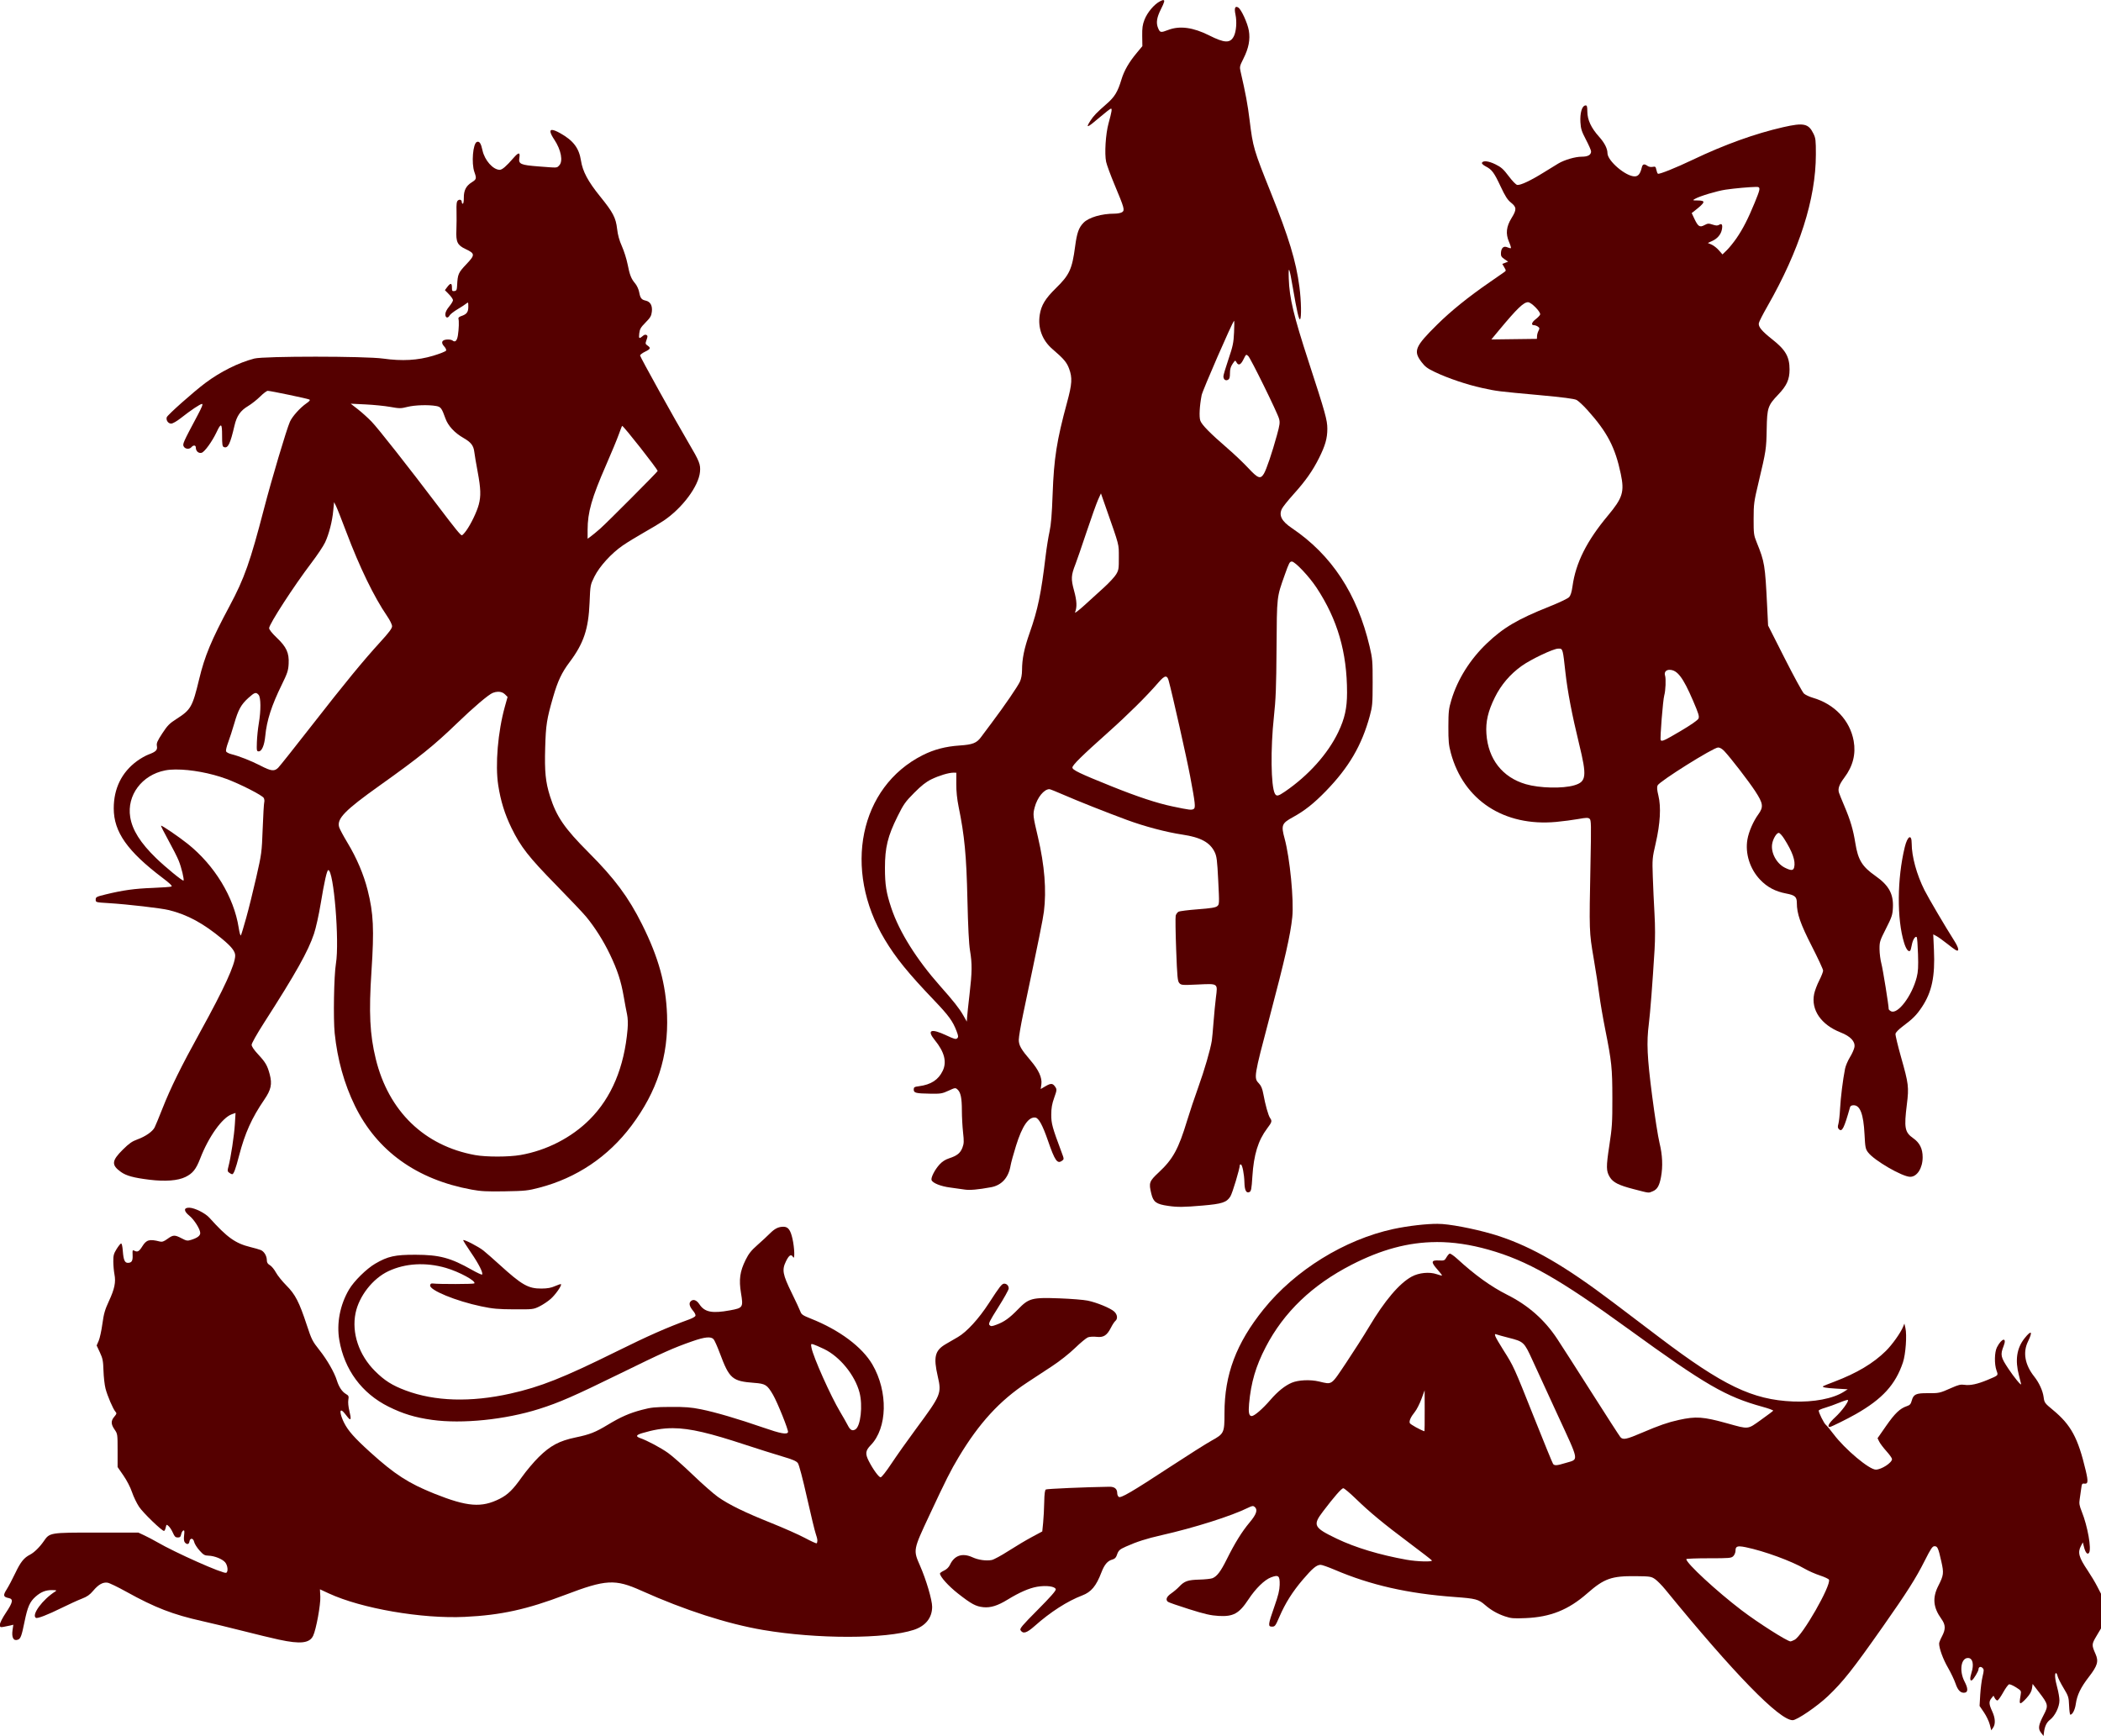
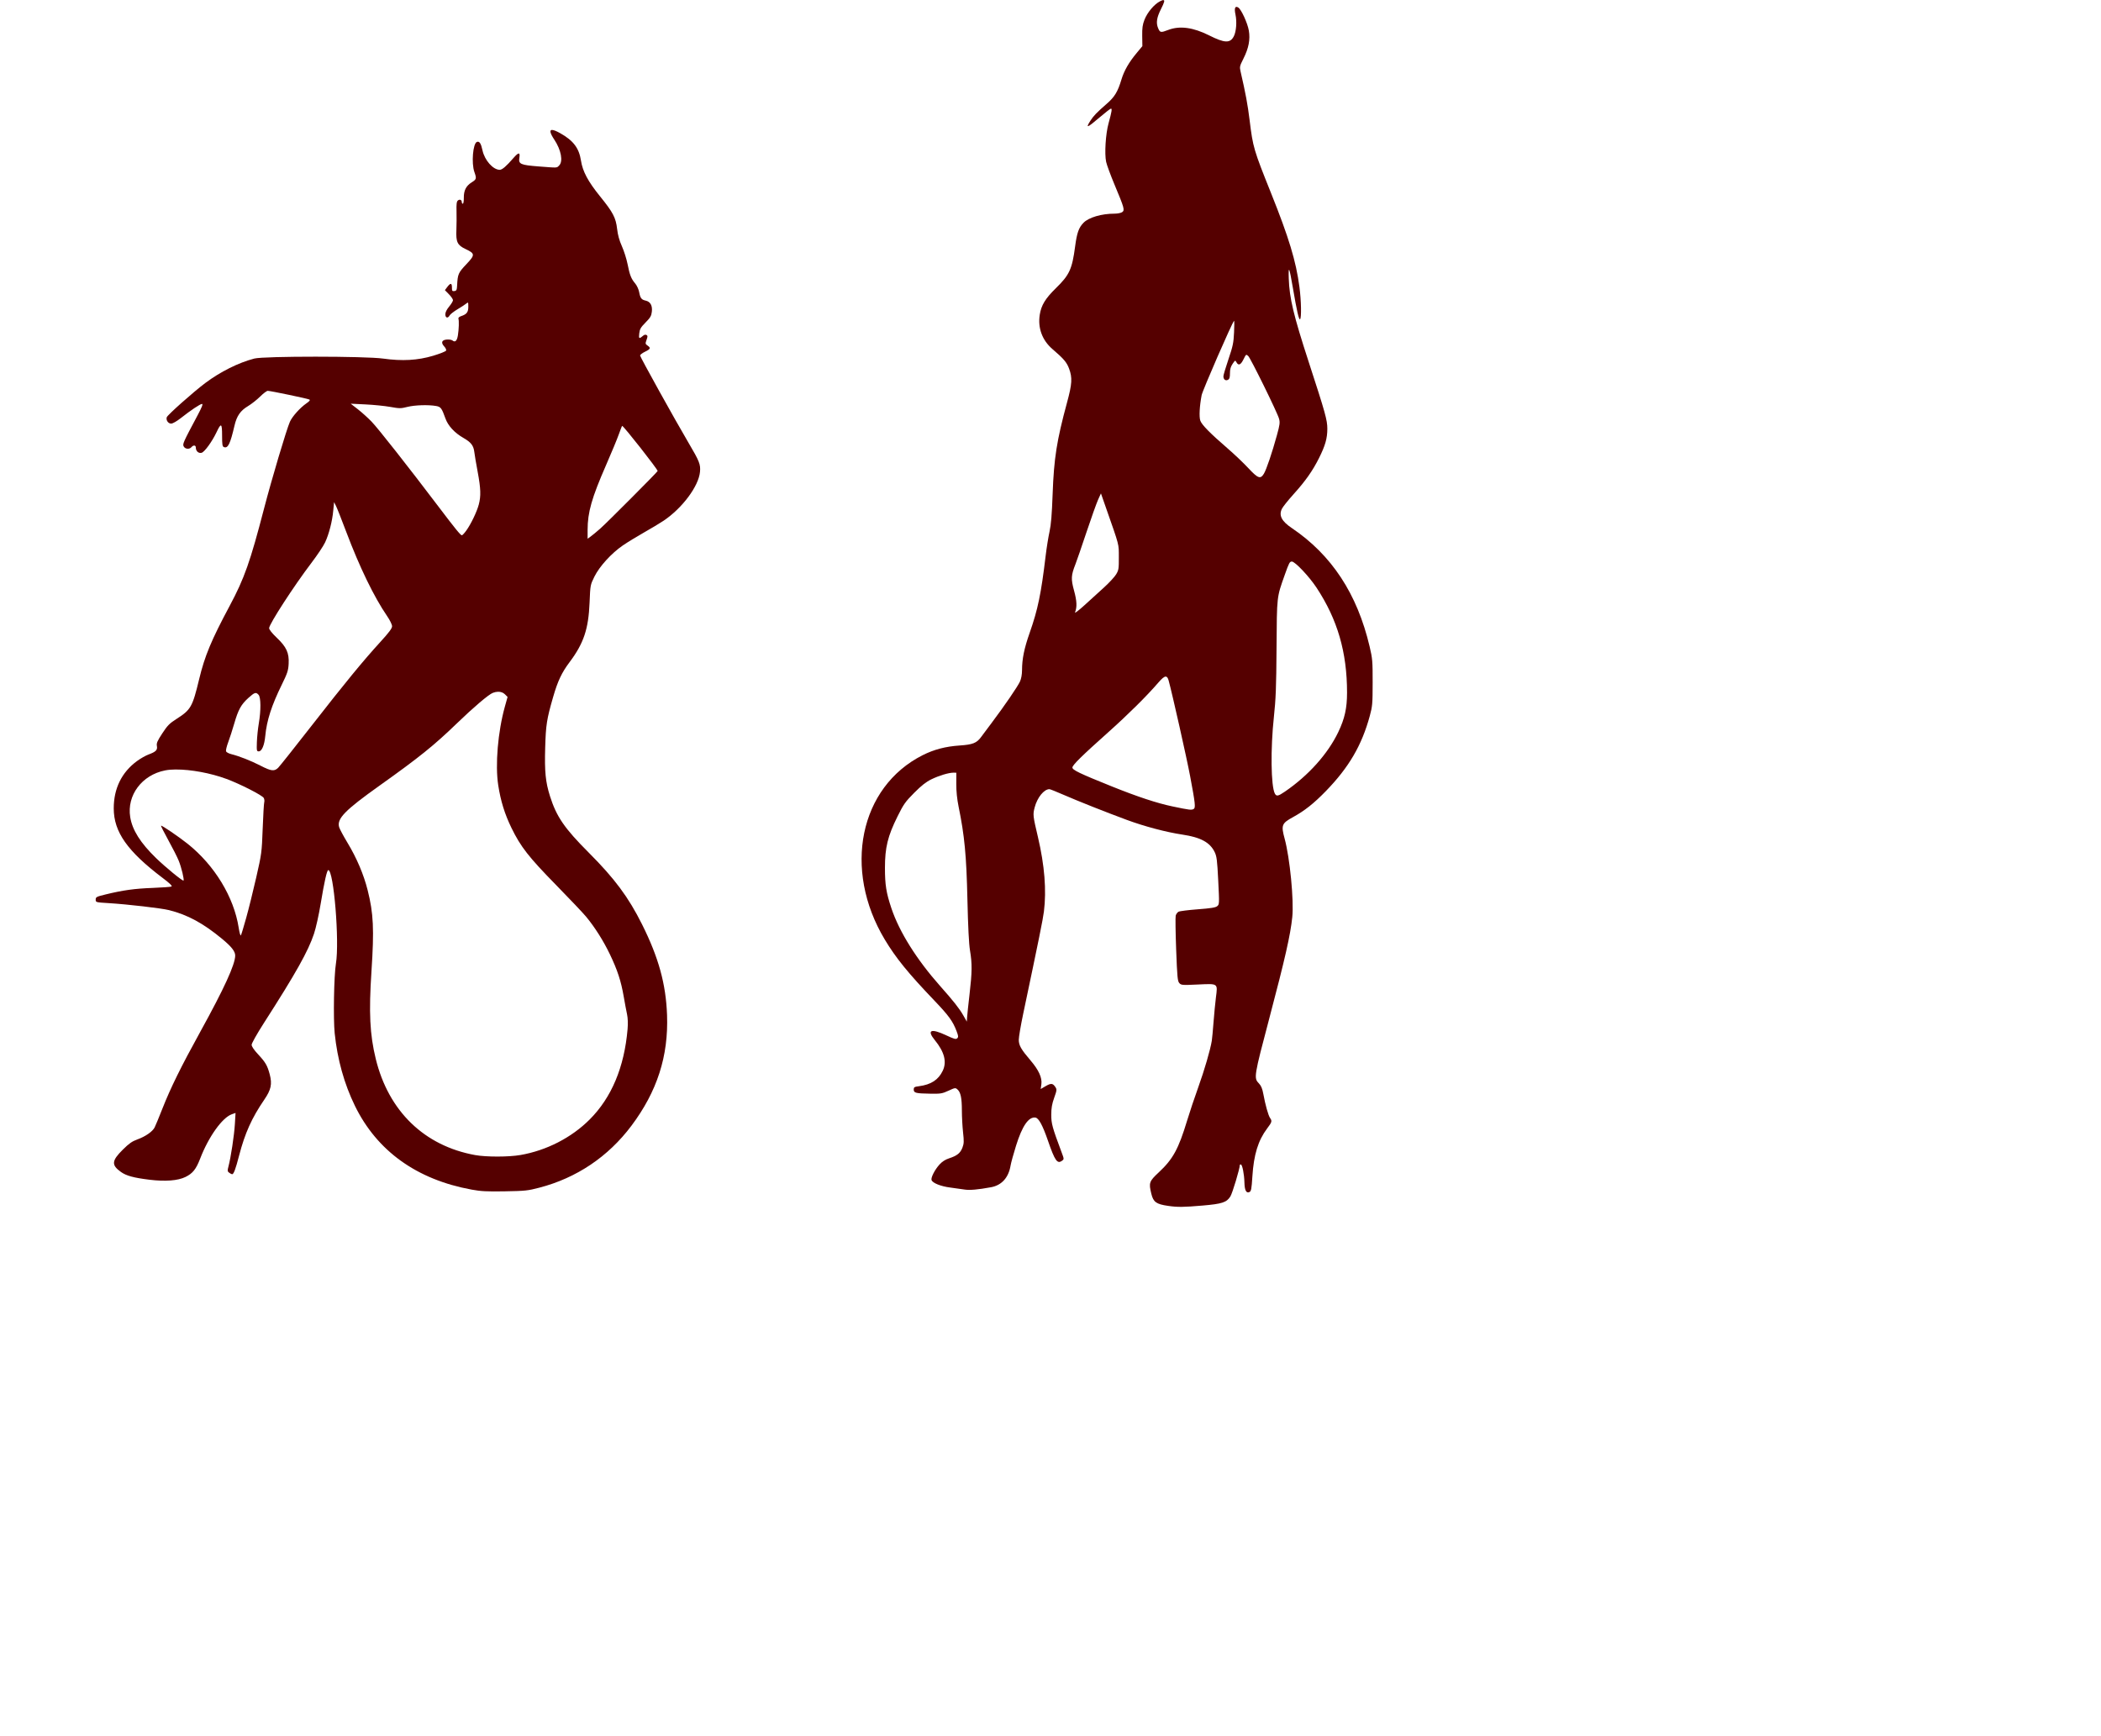
<svg xmlns="http://www.w3.org/2000/svg" xmlns:ns1="http://www.inkscape.org/namespaces/inkscape" xmlns:ns2="http://sodipodi.sourceforge.net/DTD/sodipodi-0.dtd" width="108.615mm" height="89.76mm" viewBox="0 0 108.615 89.76" version="1.1" id="svg1661" xml:space="preserve" ns1:version="1.2 (dc2aedaf03, 2022-05-15)" ns2:docname="Demon women silhouettes.svg">
  <title id="title1799">Demon women silhouettes</title>
  <ns2:namedview id="namedview1663" pagecolor="#ffffff" bordercolor="#000000" borderopacity="0.25" ns1:showpageshadow="2" ns1:pageopacity="0.0" ns1:pagecheckerboard="0" ns1:deskcolor="#d1d1d1" ns1:document-units="mm" showgrid="false" ns1:zoom="0.87869476" ns1:cx="722.66278" ns1:cy="212.81565" ns1:window-width="1920" ns1:window-height="1017" ns1:window-x="1912" ns1:window-y="-8" ns1:window-maximized="1" ns1:current-layer="layer1" />
  <defs id="defs1658" />
  <g ns1:label="Lager 1" ns1:groupmode="layer" id="layer1" transform="translate(-22.818,-27.147)">
-     <path id="path1677" style="fill:#550000;stroke-width:0.057" d="m 97.147,90.425 c -0.592,-0.003 -1.538,0.105 -2.297,0.268 -2.517,0.543 -5.083,2.13 -6.709,4.15 -1.413,1.756 -2.021,3.37 -2.021,5.365 0,1.026 -0.02,1.068 -0.667,1.427 -0.271,0.15 -1.225,0.753 -2.119,1.339 -2.024,1.326 -2.581,1.652 -2.684,1.567 -0.041,-0.034 -0.075,-0.118 -0.075,-0.186 0,-0.227 -0.136,-0.34 -0.405,-0.336 -1.239,0.019 -3.225,0.105 -3.284,0.141 -0.052,0.032 -0.077,0.225 -0.085,0.656 -0.006,0.336 -0.031,0.814 -0.056,1.062 l -0.045,0.452 -0.537,0.288 c -0.296,0.158 -0.84,0.482 -1.21,0.72 -0.37,0.238 -0.76,0.449 -0.866,0.469 -0.29,0.054 -0.692,-0.002 -0.99,-0.139 -0.523,-0.24 -0.938,-0.104 -1.166,0.381 -0.062,0.132 -0.171,0.239 -0.308,0.304 -0.117,0.055 -0.212,0.122 -0.212,0.149 0,0.164 0.438,0.651 0.933,1.039 0.695,0.544 0.92,0.665 1.305,0.705 0.377,0.039 0.742,-0.074 1.257,-0.39 0.613,-0.376 1.123,-0.598 1.531,-0.667 0.479,-0.081 0.932,-0.018 0.961,0.132 0.014,0.071 -0.275,0.399 -0.932,1.06 -0.809,0.814 -0.942,0.973 -0.89,1.056 0.129,0.206 0.319,0.148 0.732,-0.219 0.809,-0.72 1.694,-1.289 2.458,-1.579 0.464,-0.176 0.722,-0.486 0.99,-1.187 0.158,-0.414 0.321,-0.604 0.573,-0.671 0.11,-0.029 0.181,-0.097 0.22,-0.209 0.09,-0.263 0.133,-0.305 0.472,-0.458 0.552,-0.249 1.075,-0.416 1.842,-0.59 1.699,-0.384 3.62,-0.993 4.487,-1.423 0.196,-0.097 0.254,-0.105 0.326,-0.045 0.177,0.147 0.104,0.379 -0.257,0.809 -0.397,0.472 -0.764,1.065 -1.183,1.908 -0.31,0.625 -0.502,0.879 -0.736,0.974 -0.078,0.032 -0.385,0.065 -0.683,0.073 -0.596,0.017 -0.769,0.077 -1.042,0.368 -0.093,0.099 -0.278,0.256 -0.41,0.347 -0.242,0.168 -0.302,0.323 -0.169,0.433 0.039,0.032 0.529,0.203 1.089,0.379 0.815,0.257 1.12,0.327 1.528,0.351 0.763,0.045 1.062,-0.12 1.545,-0.853 0.372,-0.565 0.83,-1.013 1.163,-1.139 0.392,-0.149 0.463,-0.089 0.452,0.384 -0.006,0.279 -0.073,0.552 -0.274,1.124 -0.329,0.938 -0.341,1.038 -0.121,1.038 0.15,0 0.178,-0.038 0.379,-0.503 0.306,-0.711 0.678,-1.301 1.218,-1.934 0.497,-0.582 0.709,-0.758 0.915,-0.759 0.07,-2.1e-4 0.396,0.115 0.725,0.255 1.86,0.794 3.78,1.23 6.193,1.407 1.11,0.081 1.24,0.116 1.595,0.424 0.295,0.256 0.629,0.447 1.014,0.577 0.315,0.107 0.443,0.118 1.065,0.092 1.29,-0.053 2.219,-0.426 3.194,-1.282 0.872,-0.765 1.252,-0.9 2.495,-0.887 0.749,0.008 0.809,0.017 1.004,0.15 0.114,0.078 0.353,0.32 0.531,0.537 3.555,4.353 5.9,6.76 6.587,6.76 0.22,0 1.275,-0.72 1.823,-1.243 0.795,-0.759 1.279,-1.372 2.84,-3.594 1.25,-1.78 1.702,-2.491 2.162,-3.404 0.32,-0.634 0.4,-0.754 0.508,-0.754 0.156,-2.9e-4 0.195,0.086 0.352,0.784 0.137,0.608 0.124,0.714 -0.153,1.26 -0.315,0.619 -0.269,1.122 0.157,1.714 0.22,0.306 0.228,0.532 0.03,0.903 -0.081,0.152 -0.147,0.318 -0.147,0.369 0,0.254 0.203,0.81 0.454,1.244 0.154,0.267 0.332,0.64 0.396,0.83 0.12,0.357 0.276,0.506 0.486,0.466 0.164,-0.031 0.157,-0.233 -0.018,-0.565 -0.3,-0.57 -0.182,-1.269 0.206,-1.224 0.217,0.025 0.281,0.343 0.151,0.753 -0.095,0.302 -0.084,0.46 0.027,0.391 0.087,-0.054 0.333,-0.466 0.333,-0.557 0,-0.128 0.115,-0.169 0.21,-0.074 0.077,0.076 0.077,0.124 0,0.445 -0.047,0.198 -0.101,0.62 -0.12,0.939 l -0.034,0.58 0.225,0.33 c 0.124,0.182 0.26,0.466 0.302,0.631 l 0.077,0.3 0.094,-0.134 c 0.134,-0.191 0.116,-0.502 -0.047,-0.853 -0.169,-0.363 -0.177,-0.502 -0.037,-0.674 l 0.105,-0.13 0.066,0.123 c 0.036,0.068 0.097,0.124 0.135,0.124 0.038,0 0.171,-0.184 0.296,-0.409 0.125,-0.225 0.265,-0.417 0.312,-0.426 0.046,-0.009 0.207,0.061 0.358,0.157 0.264,0.167 0.273,0.181 0.239,0.383 -0.062,0.373 -0.063,0.424 -0.005,0.438 0.031,0.008 0.17,-0.112 0.308,-0.266 0.179,-0.199 0.26,-0.345 0.283,-0.506 l 0.032,-0.226 0.328,0.427 c 0.48,0.624 0.495,0.693 0.249,1.165 -0.279,0.534 -0.308,0.721 -0.142,0.932 h -5.2e-4 l 0.131,0.167 0.015,-0.141 c 0.036,-0.34 0.136,-0.558 0.319,-0.698 0.257,-0.196 0.486,-0.665 0.486,-0.996 0,-0.142 -0.051,-0.443 -0.113,-0.667 -0.119,-0.431 -0.146,-0.749 -0.064,-0.749 0.027,0 0.064,0.07 0.082,0.156 0.018,0.086 0.154,0.359 0.304,0.608 0.257,0.428 0.273,0.478 0.291,0.919 0.011,0.257 0.039,0.467 0.062,0.467 0.114,0 0.241,-0.25 0.285,-0.559 0.065,-0.459 0.252,-0.846 0.673,-1.392 0.45,-0.583 0.515,-0.804 0.346,-1.188 -0.205,-0.465 -0.203,-0.503 0.05,-0.93 l 0.233,-0.392 v -0.895 -0.896 l -0.196,-0.381 c -0.108,-0.21 -0.326,-0.575 -0.485,-0.811 -0.467,-0.692 -0.535,-0.941 -0.354,-1.285 l 0.095,-0.181 0.06,0.238 c 0.076,0.299 0.182,0.42 0.263,0.299 0.133,-0.199 -0.074,-1.37 -0.376,-2.124 -0.125,-0.312 -0.144,-0.424 -0.109,-0.64 0.023,-0.144 0.058,-0.389 0.077,-0.545 0.031,-0.253 0.049,-0.281 0.163,-0.265 0.194,0.027 0.208,-0.104 0.071,-0.682 -0.4,-1.69 -0.759,-2.353 -1.696,-3.128 -0.424,-0.35 -0.441,-0.374 -0.479,-0.661 -0.044,-0.332 -0.233,-0.745 -0.487,-1.066 -0.483,-0.609 -0.596,-1.251 -0.321,-1.813 0.261,-0.534 0.174,-0.61 -0.182,-0.16 -0.402,0.509 -0.494,1.124 -0.285,1.92 0.061,0.233 0.111,0.435 0.112,0.448 0.004,0.092 -0.353,-0.339 -0.655,-0.793 -0.404,-0.605 -0.429,-0.725 -0.251,-1.178 0.186,-0.472 -0.097,-0.419 -0.344,0.064 -0.13,0.255 -0.141,0.868 -0.022,1.203 0.093,0.261 0.113,0.24 -0.457,0.48 -0.526,0.22 -0.903,0.302 -1.197,0.258 -0.198,-0.029 -0.315,-0.002 -0.679,0.16 -0.603,0.269 -0.641,0.277 -1.223,0.272 -0.604,-0.006 -0.739,0.057 -0.827,0.384 -0.049,0.181 -0.096,0.234 -0.253,0.286 -0.352,0.116 -0.621,0.373 -1.07,1.019 l -0.445,0.64 0.086,0.175 c 0.047,0.097 0.215,0.319 0.374,0.496 0.159,0.176 0.288,0.36 0.288,0.408 0,0.187 -0.544,0.541 -0.836,0.544 -0.341,0.003 -1.596,-1.05 -2.188,-1.837 -0.166,-0.221 -0.347,-0.439 -0.402,-0.484 -0.094,-0.077 -0.364,-0.62 -0.364,-0.73 0,-0.028 0.147,-0.093 0.326,-0.145 0.179,-0.052 0.511,-0.171 0.738,-0.265 0.227,-0.094 0.428,-0.157 0.445,-0.139 0.063,0.063 -0.325,0.588 -0.661,0.896 -0.313,0.287 -0.43,0.499 -0.275,0.499 0.067,0 0.911,-0.418 1.35,-0.668 1.372,-0.782 2.045,-1.521 2.432,-2.671 0.141,-0.42 0.212,-1.417 0.127,-1.781 l -0.053,-0.226 -0.065,0.161 c -0.128,0.317 -0.568,0.935 -0.893,1.255 -0.646,0.637 -1.494,1.143 -2.65,1.583 -0.311,0.118 -0.576,0.224 -0.589,0.235 -0.072,0.059 0.114,0.095 0.658,0.127 l 0.61,0.036 -0.198,0.127 c -0.558,0.357 -1.56,0.549 -2.63,0.504 -2.098,-0.089 -3.612,-0.816 -6.921,-3.323 -0.757,-0.574 -1.827,-1.384 -2.376,-1.8 -2.489,-1.884 -4.163,-2.855 -5.917,-3.432 -0.861,-0.283 -2.187,-0.565 -2.916,-0.621 -0.069,-0.005 -0.146,-0.008 -0.231,-0.008 z m -0.074,0.941 c 0.87,-0.003 1.757,0.13 2.695,0.395 2.003,0.566 3.638,1.494 7.241,4.107 3.982,2.888 5.027,3.494 6.927,4.017 0.317,0.087 0.565,0.178 0.55,0.202 -0.015,0.024 -0.3,0.238 -0.633,0.475 -0.705,0.503 -0.611,0.493 -1.739,0.18 -1.253,-0.348 -1.617,-0.373 -2.517,-0.175 -0.546,0.12 -1.016,0.283 -1.878,0.652 -0.827,0.354 -0.997,0.389 -1.132,0.233 -0.047,-0.054 -0.717,-1.092 -1.488,-2.305 -0.771,-1.213 -1.57,-2.46 -1.776,-2.771 -0.654,-0.989 -1.494,-1.732 -2.58,-2.279 -0.847,-0.427 -1.666,-1.015 -2.588,-1.86 -0.179,-0.164 -0.357,-0.287 -0.396,-0.272 -0.038,0.015 -0.114,0.104 -0.167,0.198 -0.091,0.16 -0.116,0.17 -0.394,0.155 -0.396,-0.021 -0.413,0.083 -0.074,0.465 0.144,0.162 0.252,0.303 0.241,0.314 -0.011,0.011 -0.134,-0.02 -0.272,-0.068 -0.376,-0.131 -0.922,-0.078 -1.296,0.126 -0.64,0.349 -1.397,1.242 -2.213,2.613 -0.254,0.427 -0.782,1.254 -1.172,1.838 -0.801,1.196 -0.71,1.134 -1.408,0.97 -0.455,-0.107 -1.063,-0.079 -1.404,0.064 -0.354,0.149 -0.728,0.45 -1.106,0.888 -0.403,0.467 -0.83,0.836 -0.968,0.836 -0.138,0 -0.176,-0.18 -0.134,-0.641 0.1,-1.096 0.345,-1.934 0.858,-2.923 0.938,-1.809 2.405,-3.215 4.448,-4.263 1.521,-0.78 2.926,-1.164 4.376,-1.169 z m 3.051,4.76 c 0.013,-4.7e-5 0.033,0.006 0.061,0.017 0.058,0.022 0.337,0.1 0.621,0.172 0.787,0.2 0.805,0.217 1.237,1.163 0.149,0.327 0.727,1.585 1.285,2.796 1.161,2.519 1.124,2.304 0.422,2.517 -0.448,0.137 -0.567,0.145 -0.643,0.047 -0.03,-0.039 -0.47,-1.114 -0.978,-2.39 -1.043,-2.621 -1.062,-2.663 -1.585,-3.485 -0.21,-0.33 -0.4,-0.658 -0.423,-0.73 -0.024,-0.077 -0.027,-0.107 0.003,-0.107 z m -3.657,2.907 0.003,1.061 h -5.17e-4 c 0.002,0.583 -0.003,1.058 -0.011,1.056 -0.201,-0.06 -0.732,-0.355 -0.758,-0.421 -0.044,-0.114 0.047,-0.315 0.263,-0.584 0.093,-0.115 0.244,-0.412 0.336,-0.66 z m -4.205,5.063 c 0.048,0 0.334,0.24 0.636,0.533 0.727,0.706 1.446,1.301 2.794,2.31 0.613,0.459 1.13,0.859 1.149,0.89 0.051,0.083 -0.763,0.061 -1.301,-0.035 -1.397,-0.249 -2.656,-0.629 -3.62,-1.092 -1.189,-0.571 -1.25,-0.691 -0.712,-1.401 0.578,-0.762 0.965,-1.206 1.055,-1.206 z m 20.496,3.006 c 0.077,0.001 0.179,0.017 0.311,0.044 0.953,0.197 2.368,0.715 3.059,1.119 0.185,0.108 0.534,0.262 0.775,0.341 0.241,0.079 0.451,0.178 0.467,0.22 0.115,0.299 -1.372,2.895 -1.777,3.105 -0.09,0.047 -0.184,0.085 -0.209,0.085 -0.168,0 -1.679,-0.961 -2.534,-1.612 -1.286,-0.979 -2.857,-2.432 -2.857,-2.642 0,-0.025 0.522,-0.045 1.16,-0.045 1.084,0 1.167,-0.007 1.273,-0.113 0.063,-0.063 0.113,-0.189 0.113,-0.285 0,-0.155 0.05,-0.22 0.22,-0.217 z" />
    <path id="path1721" style="fill:#550000;stroke-width:0.057" d="m 51.353,33.865 c -0.136,0.004 -0.097,0.173 0.121,0.502 0.353,0.532 0.464,1.122 0.251,1.335 -0.133,0.133 -0.046,0.128 -1.043,0.052 -0.959,-0.074 -1.067,-0.122 -1.014,-0.45 0.048,-0.297 -0.041,-0.293 -0.308,0.015 -0.37,0.427 -0.581,0.608 -0.707,0.608 -0.346,-5.9e-4 -0.783,-0.495 -0.892,-1.008 -0.077,-0.361 -0.159,-0.483 -0.29,-0.433 -0.204,0.078 -0.289,1.1 -0.129,1.554 0.121,0.342 0.111,0.378 -0.14,0.536 -0.29,0.183 -0.411,0.42 -0.406,0.802 0.002,0.167 -0.021,0.303 -0.051,0.303 -0.03,0 -0.054,-0.037 -0.054,-0.082 0,-0.12 -0.106,-0.164 -0.202,-0.085 -0.064,0.053 -0.08,0.183 -0.07,0.556 0.007,0.268 0.004,0.704 -0.007,0.969 -0.027,0.625 0.05,0.785 0.474,0.985 0.497,0.235 0.5,0.3 0.037,0.789 -0.412,0.435 -0.444,0.509 -0.473,1.082 -0.012,0.245 -0.031,0.285 -0.142,0.301 -0.112,0.016 -0.127,-0.007 -0.127,-0.189 0,-0.238 -0.076,-0.241 -0.249,-0.01 l -0.114,0.152 0.209,0.214 c 0.115,0.118 0.209,0.255 0.209,0.305 0,0.05 -0.089,0.198 -0.198,0.329 -0.126,0.151 -0.198,0.296 -0.198,0.401 0,0.191 0.133,0.225 0.224,0.056 0.032,-0.06 0.218,-0.204 0.412,-0.32 0.195,-0.116 0.398,-0.249 0.453,-0.296 0.092,-0.079 0.099,-0.067 0.099,0.169 0,0.28 -0.083,0.389 -0.368,0.484 -0.106,0.035 -0.16,0.086 -0.143,0.134 0.037,0.109 0.024,0.537 -0.027,0.86 -0.045,0.286 -0.143,0.379 -0.279,0.267 -0.044,-0.037 -0.177,-0.059 -0.296,-0.049 -0.263,0.022 -0.314,0.163 -0.13,0.36 0.069,0.073 0.112,0.168 0.096,0.21 -0.016,0.042 -0.318,0.163 -0.672,0.269 -0.797,0.238 -1.6,0.284 -2.582,0.146 -0.929,-0.13 -6.161,-0.132 -6.661,-0.002 -0.819,0.213 -1.756,0.68 -2.537,1.266 -0.607,0.455 -1.952,1.65 -1.99,1.768 -0.049,0.153 0.074,0.33 0.228,0.33 0.078,0 0.289,-0.121 0.493,-0.281 0.526,-0.415 1.009,-0.737 1.103,-0.737 0.058,0 -0.009,0.174 -0.226,0.58 -0.759,1.426 -0.789,1.493 -0.721,1.62 0.075,0.139 0.296,0.159 0.399,0.035 0.097,-0.117 0.226,-0.107 0.226,0.018 0,0.186 0.138,0.314 0.297,0.274 0.153,-0.038 0.548,-0.583 0.779,-1.073 0.231,-0.492 0.282,-0.46 0.282,0.174 0,0.474 0.015,0.573 0.093,0.603 0.211,0.081 0.326,-0.153 0.549,-1.111 0.117,-0.501 0.305,-0.772 0.701,-1.009 0.179,-0.107 0.459,-0.328 0.623,-0.491 0.164,-0.163 0.342,-0.297 0.395,-0.297 0.139,0 2.064,0.402 2.153,0.45 0.051,0.028 0.004,0.088 -0.154,0.197 -0.33,0.229 -0.732,0.677 -0.854,0.953 -0.177,0.4 -0.942,2.969 -1.333,4.474 -0.721,2.774 -1.019,3.618 -1.78,5.042 -0.952,1.78 -1.289,2.589 -1.578,3.79 -0.347,1.442 -0.428,1.585 -1.178,2.063 -0.355,0.227 -0.462,0.335 -0.728,0.742 -0.259,0.396 -0.306,0.506 -0.279,0.651 0.039,0.21 -0.05,0.301 -0.436,0.443 -0.148,0.055 -0.417,0.208 -0.598,0.342 -0.788,0.58 -1.197,1.415 -1.197,2.441 0,1.219 0.704,2.219 2.535,3.603 0.352,0.266 0.502,0.411 0.453,0.438 -0.041,0.022 -0.482,0.054 -0.98,0.073 -0.927,0.034 -1.537,0.119 -2.432,0.338 -0.472,0.115 -0.509,0.134 -0.509,0.266 0,0.141 0.003,0.142 0.679,0.183 0.978,0.06 2.715,0.262 3.111,0.361 0.963,0.241 1.773,0.68 2.756,1.496 0.476,0.395 0.666,0.638 0.666,0.853 0,0.458 -0.572,1.706 -1.811,3.952 -0.983,1.781 -1.532,2.895 -1.951,3.96 -0.178,0.451 -0.359,0.891 -0.404,0.977 -0.11,0.215 -0.478,0.469 -0.891,0.618 -0.272,0.098 -0.43,0.209 -0.751,0.527 -0.582,0.577 -0.601,0.795 -0.101,1.154 0.276,0.198 0.655,0.302 1.477,0.403 0.812,0.1 1.468,0.05 1.86,-0.142 0.378,-0.185 0.548,-0.399 0.763,-0.955 0.434,-1.127 1.142,-2.117 1.636,-2.289 l 0.191,-0.067 -0.035,0.58 c -0.035,0.582 -0.208,1.721 -0.331,2.186 -0.059,0.222 -0.055,0.257 0.039,0.326 0.058,0.042 0.125,0.077 0.149,0.077 0.083,0 0.176,-0.249 0.362,-0.966 0.3,-1.156 0.655,-1.945 1.301,-2.889 0.353,-0.517 0.415,-0.805 0.282,-1.309 -0.121,-0.457 -0.217,-0.622 -0.601,-1.035 -0.216,-0.232 -0.334,-0.408 -0.334,-0.495 0,-0.076 0.276,-0.566 0.63,-1.119 1.657,-2.583 2.289,-3.709 2.593,-4.619 0.097,-0.289 0.253,-0.988 0.346,-1.555 0.188,-1.136 0.323,-1.738 0.392,-1.738 0.284,0 0.586,3.693 0.396,4.836 -0.102,0.611 -0.141,2.85 -0.064,3.599 0.14,1.356 0.493,2.621 1.047,3.755 1.141,2.334 3.198,3.811 6.029,4.329 l -5.17e-4,5.17e-4 c 0.489,0.09 0.794,0.105 1.725,0.089 1.042,-0.018 1.183,-0.032 1.782,-0.189 1.928,-0.504 3.555,-1.599 4.755,-3.197 1.333,-1.776 1.922,-3.603 1.845,-5.728 -0.058,-1.601 -0.434,-2.969 -1.29,-4.684 -0.704,-1.411 -1.42,-2.375 -2.763,-3.719 -1.251,-1.253 -1.664,-1.855 -1.998,-2.912 -0.232,-0.734 -0.285,-1.273 -0.249,-2.509 0.034,-1.18 0.08,-1.473 0.409,-2.614 0.238,-0.827 0.447,-1.271 0.851,-1.807 0.73,-0.971 0.979,-1.711 1.035,-3.084 0.037,-0.905 0.038,-0.91 0.251,-1.341 0.261,-0.528 0.876,-1.203 1.467,-1.61 0.227,-0.156 0.718,-0.457 1.091,-0.668 0.373,-0.211 0.832,-0.486 1.019,-0.612 0.969,-0.652 1.813,-1.786 1.88,-2.527 0.035,-0.384 -0.027,-0.542 -0.594,-1.503 -0.705,-1.195 -2.503,-4.436 -2.503,-4.511 0,-0.04 0.115,-0.128 0.255,-0.196 0.287,-0.139 0.309,-0.194 0.13,-0.319 -0.116,-0.081 -0.12,-0.102 -0.051,-0.293 0.062,-0.171 0.062,-0.213 -0.001,-0.252 -0.045,-0.028 -0.111,-0.017 -0.162,0.026 -0.221,0.188 -0.246,0.176 -0.214,-0.105 0.026,-0.23 0.074,-0.312 0.326,-0.568 0.249,-0.252 0.3,-0.34 0.325,-0.559 0.036,-0.317 -0.077,-0.518 -0.319,-0.572 -0.218,-0.048 -0.279,-0.128 -0.337,-0.442 -0.027,-0.145 -0.118,-0.341 -0.206,-0.446 -0.208,-0.246 -0.28,-0.429 -0.395,-1.008 -0.053,-0.264 -0.184,-0.677 -0.291,-0.917 -0.133,-0.297 -0.211,-0.58 -0.246,-0.887 -0.067,-0.586 -0.21,-0.859 -0.88,-1.687 -0.627,-0.775 -0.903,-1.293 -0.99,-1.854 -0.099,-0.644 -0.392,-1.033 -1.068,-1.413 -0.207,-0.116 -0.352,-0.173 -0.434,-0.17 z m -10.405,14.155 0.764,0.037 c 0.42,0.02 0.997,0.078 1.282,0.129 0.48,0.086 0.545,0.085 0.888,-10e-4 0.38,-0.095 1.078,-0.117 1.477,-0.047 0.247,0.044 0.293,0.104 0.487,0.646 0.137,0.382 0.47,0.742 0.928,1.005 0.393,0.225 0.525,0.394 0.564,0.726 0.017,0.146 0.095,0.608 0.174,1.028 0.162,0.867 0.175,1.251 0.056,1.697 -0.099,0.372 -0.407,1.013 -0.648,1.345 -0.095,0.132 -0.197,0.239 -0.225,0.239 -0.067,0 -0.337,-0.332 -1.221,-1.499 -1.563,-2.064 -3.113,-4.033 -3.444,-4.375 -0.191,-0.198 -0.512,-0.487 -0.714,-0.644 z m 14.033,1.146 c 0.073,0 1.835,2.241 1.835,2.334 0,0.042 -2.636,2.688 -2.97,2.98 -0.187,0.164 -0.409,0.348 -0.495,0.409 l -0.156,0.112 v -0.452 c 0,-0.913 0.211,-1.655 0.963,-3.374 0.272,-0.622 0.565,-1.329 0.65,-1.57 0.086,-0.241 0.163,-0.439 0.173,-0.439 z m -14.893,3.943 0.097,0.192 c 0.054,0.106 0.295,0.714 0.535,1.352 0.69,1.828 1.434,3.361 2.11,4.348 0.145,0.211 0.257,0.441 0.257,0.525 3e-5,0.11 -0.157,0.321 -0.603,0.809 -0.899,0.985 -1.815,2.1 -3.563,4.342 -0.865,1.109 -1.638,2.083 -1.719,2.163 -0.201,0.201 -0.361,0.182 -0.923,-0.108 -0.489,-0.252 -1.083,-0.486 -1.507,-0.593 -0.129,-0.033 -0.25,-0.097 -0.268,-0.145 -0.018,-0.047 0.031,-0.256 0.109,-0.463 0.078,-0.207 0.22,-0.645 0.315,-0.974 0.209,-0.723 0.354,-0.984 0.734,-1.327 0.322,-0.289 0.387,-0.309 0.524,-0.158 0.121,0.134 0.126,0.809 0.011,1.481 -0.045,0.264 -0.09,0.697 -0.099,0.962 -0.015,0.448 -0.009,0.481 0.096,0.481 0.158,0 0.292,-0.313 0.337,-0.792 0.077,-0.808 0.323,-1.571 0.857,-2.662 0.29,-0.592 0.333,-0.724 0.352,-1.076 0.029,-0.561 -0.111,-0.868 -0.619,-1.35 -0.244,-0.233 -0.39,-0.417 -0.39,-0.492 0,-0.206 1.284,-2.186 2.183,-3.369 0.303,-0.398 0.623,-0.877 0.71,-1.064 0.202,-0.432 0.372,-1.095 0.422,-1.649 z m 8.48,9.805 c 0.141,-0.003 0.263,0.042 0.355,0.133 l 0.135,0.135 -0.14,0.501 c -0.362,1.301 -0.506,3.01 -0.343,4.065 0.126,0.814 0.337,1.495 0.684,2.206 0.476,0.976 0.889,1.505 2.296,2.941 0.701,0.716 1.404,1.457 1.562,1.648 0.455,0.55 0.897,1.25 1.232,1.949 0.388,0.81 0.575,1.38 0.712,2.174 0.059,0.342 0.137,0.759 0.174,0.928 0.041,0.192 0.052,0.476 0.027,0.764 -0.169,1.968 -0.828,3.54 -1.96,4.672 -0.941,0.941 -2.227,1.601 -3.58,1.837 v -5.17e-4 c -0.605,0.106 -1.766,0.107 -2.341,0.003 -2.625,-0.476 -4.476,-2.268 -5.137,-4.973 -0.308,-1.26 -0.363,-2.392 -0.222,-4.53 0.143,-2.174 0.105,-2.993 -0.198,-4.196 -0.204,-0.812 -0.565,-1.66 -1.043,-2.452 -0.209,-0.346 -0.403,-0.709 -0.431,-0.807 -0.125,-0.435 0.299,-0.87 2.093,-2.147 2.048,-1.458 2.815,-2.076 3.993,-3.214 0.868,-0.839 1.644,-1.497 1.86,-1.58 0.096,-0.037 0.188,-0.056 0.273,-0.057 z m -16.652,4.02 c 0.758,-0.004 1.78,0.18 2.61,0.487 0.714,0.265 1.854,0.847 1.928,0.985 0.032,0.061 0.043,0.159 0.025,0.218 -0.019,0.059 -0.055,0.676 -0.081,1.37 -0.046,1.234 -0.054,1.29 -0.335,2.526 -0.158,0.695 -0.391,1.634 -0.518,2.087 -0.126,0.453 -0.249,0.857 -0.272,0.899 -0.025,0.044 -0.073,-0.119 -0.115,-0.39 -0.247,-1.588 -1.25,-3.235 -2.644,-4.345 -0.464,-0.369 -1.338,-0.964 -1.37,-0.932 -0.014,0.014 0.156,0.352 0.377,0.751 0.221,0.399 0.464,0.878 0.538,1.064 0.14,0.346 0.291,0.977 0.246,1.022 -0.041,0.041 -0.933,-0.69 -1.417,-1.16 -0.81,-0.786 -1.229,-1.45 -1.338,-2.12 -0.183,-1.126 0.602,-2.179 1.802,-2.415 0.161,-0.032 0.352,-0.048 0.565,-0.049 z" />
-     <path id="path1709" style="fill:#550000;stroke-width:0.057" d="m 104.766,32.602 c -0.167,0.025 -0.273,0.399 -0.245,0.866 0.02,0.338 0.062,0.472 0.287,0.902 0.145,0.277 0.264,0.548 0.264,0.603 0,0.185 -0.161,0.276 -0.487,0.276 -0.332,0 -0.89,0.163 -1.21,0.354 -0.109,0.065 -0.456,0.278 -0.772,0.474 -0.661,0.411 -1.183,0.655 -1.348,0.631 -0.066,-0.009 -0.253,-0.201 -0.442,-0.453 -0.274,-0.364 -0.387,-0.465 -0.687,-0.612 -0.359,-0.177 -0.652,-0.207 -0.697,-0.072 -0.012,0.037 0.075,0.117 0.193,0.178 0.322,0.165 0.433,0.313 0.77,1.032 0.242,0.516 0.357,0.696 0.541,0.844 0.294,0.236 0.298,0.359 0.026,0.799 -0.272,0.441 -0.311,0.807 -0.13,1.227 0.07,0.162 0.114,0.308 0.098,0.324 -0.016,0.016 -0.096,-0.003 -0.179,-0.04 -0.194,-0.088 -0.323,0.025 -0.336,0.294 -0.008,0.154 0.025,0.21 0.181,0.317 l 0.191,0.13 -0.151,0.058 -0.151,0.057 0.102,0.176 c 0.1,0.171 0.1,0.177 -0.011,0.256 -0.062,0.045 -0.398,0.278 -0.746,0.518 -1.098,0.757 -2.004,1.489 -2.712,2.19 -1.147,1.135 -1.242,1.361 -0.813,1.93 0.188,0.248 0.308,0.338 0.71,0.529 0.661,0.314 1.64,0.645 2.411,0.814 0.785,0.173 0.794,0.173 2.966,0.372 1.235,0.113 1.81,0.188 1.932,0.251 0.096,0.05 0.348,0.284 0.561,0.521 1.027,1.142 1.436,1.925 1.725,3.301 0.196,0.93 0.1,1.24 -0.663,2.154 -1.096,1.312 -1.663,2.442 -1.831,3.648 -0.044,0.315 -0.097,0.485 -0.181,0.574 -0.065,0.07 -0.517,0.285 -1.004,0.479 -1.648,0.656 -2.392,1.094 -3.246,1.91 -0.867,0.829 -1.511,1.855 -1.831,2.921 -0.137,0.456 -0.154,0.601 -0.156,1.386 -0.002,0.742 0.017,0.95 0.127,1.358 0.66,2.446 2.751,3.814 5.449,3.565 0.352,-0.033 0.864,-0.1 1.137,-0.149 0.415,-0.075 0.511,-0.077 0.587,-0.014 0.083,0.069 0.087,0.291 0.046,2.339 -0.069,3.491 -0.068,3.51 0.163,4.866 0.112,0.653 0.243,1.506 0.292,1.895 0.05,0.389 0.19,1.203 0.311,1.81 0.329,1.651 0.363,1.976 0.365,3.536 0.002,1.273 -0.015,1.519 -0.158,2.457 -0.168,1.1 -0.165,1.316 0.027,1.627 0.169,0.275 0.457,0.42 1.235,0.621 h 5.2e-4 c 0.837,0.217 0.75,0.207 0.99,0.107 0.229,-0.096 0.337,-0.286 0.421,-0.737 0.101,-0.547 0.075,-1.137 -0.077,-1.756 -0.077,-0.311 -0.248,-1.406 -0.381,-2.432 -0.261,-2.021 -0.295,-2.766 -0.171,-3.734 0.071,-0.556 0.189,-2.084 0.295,-3.822 0.035,-0.573 0.034,-1.225 -0.003,-1.867 -0.031,-0.543 -0.071,-1.407 -0.088,-1.92 -0.031,-0.906 -0.026,-0.957 0.151,-1.725 0.234,-1.017 0.282,-1.876 0.139,-2.461 -0.071,-0.289 -0.083,-0.438 -0.043,-0.527 0.097,-0.213 2.886,-1.961 3.13,-1.962 0.09,-7e-5 0.209,0.069 0.317,0.183 0.339,0.361 1.256,1.551 1.597,2.071 0.417,0.637 0.442,0.82 0.168,1.198 -0.263,0.363 -0.496,0.896 -0.566,1.297 -0.128,0.725 0.125,1.531 0.656,2.088 0.369,0.387 0.783,0.606 1.348,0.714 0.457,0.087 0.55,0.17 0.55,0.491 0,0.548 0.184,1.08 0.775,2.236 0.321,0.628 0.583,1.194 0.583,1.258 0,0.065 -0.09,0.294 -0.201,0.511 -0.11,0.216 -0.228,0.528 -0.262,0.693 -0.171,0.828 0.358,1.597 1.372,1.995 0.505,0.198 0.758,0.467 0.711,0.756 -0.018,0.109 -0.122,0.345 -0.232,0.522 -0.11,0.178 -0.224,0.447 -0.254,0.598 -0.113,0.569 -0.226,1.484 -0.257,2.062 -0.017,0.329 -0.057,0.685 -0.087,0.79 -0.043,0.148 -0.036,0.21 0.027,0.273 0.163,0.163 0.267,-0.043 0.576,-1.139 0.018,-0.064 0.084,-0.099 0.185,-0.099 0.337,0 0.51,0.462 0.563,1.505 0.035,0.684 0.05,0.757 0.187,0.937 0.318,0.417 1.771,1.258 2.174,1.258 0.357,0 0.644,-0.451 0.644,-1.012 0,-0.439 -0.151,-0.746 -0.484,-0.98 -0.442,-0.311 -0.484,-0.534 -0.332,-1.754 0.111,-0.893 0.09,-1.061 -0.297,-2.428 -0.17,-0.601 -0.301,-1.149 -0.291,-1.217 0.011,-0.075 0.162,-0.231 0.385,-0.397 0.513,-0.381 0.707,-0.578 0.988,-1.001 0.507,-0.765 0.677,-1.574 0.615,-2.93 l -0.037,-0.816 0.164,0.086 c 0.09,0.047 0.33,0.218 0.532,0.379 0.202,0.162 0.413,0.318 0.468,0.347 0.2,0.107 0.162,-0.108 -0.086,-0.497 -0.434,-0.679 -1.322,-2.189 -1.528,-2.597 -0.406,-0.807 -0.664,-1.747 -0.664,-2.424 0,-0.504 -0.217,-0.386 -0.358,0.196 -0.397,1.631 -0.412,3.722 -0.035,4.942 0.105,0.34 0.228,0.499 0.318,0.409 0.018,-0.018 0.056,-0.154 0.083,-0.302 0.05,-0.267 0.18,-0.471 0.254,-0.397 0.021,0.021 0.05,0.414 0.065,0.873 0.021,0.66 0.007,0.913 -0.067,1.203 -0.246,0.965 -0.986,1.94 -1.332,1.755 -0.064,-0.034 -0.116,-0.084 -0.116,-0.111 0,-0.19 -0.301,-2.064 -0.377,-2.344 -0.051,-0.191 -0.095,-0.528 -0.097,-0.749 -0.003,-0.383 0.013,-0.435 0.333,-1.067 0.304,-0.599 0.339,-0.706 0.358,-1.078 0.036,-0.716 -0.208,-1.159 -0.906,-1.649 -0.687,-0.482 -0.896,-0.823 -1.036,-1.693 -0.112,-0.699 -0.256,-1.186 -0.565,-1.913 -0.133,-0.313 -0.26,-0.627 -0.282,-0.698 -0.064,-0.208 0.014,-0.424 0.282,-0.781 0.44,-0.585 0.6,-1.217 0.479,-1.892 -0.192,-1.065 -0.988,-1.906 -2.113,-2.233 -0.179,-0.052 -0.385,-0.15 -0.458,-0.217 -0.074,-0.067 -0.521,-0.886 -0.994,-1.82 l -0.859,-1.697 -0.05,-1.019 c -0.105,-2.121 -0.129,-2.267 -0.539,-3.281 -0.151,-0.372 -0.16,-0.445 -0.159,-1.216 0.001,-0.777 0.015,-0.879 0.264,-1.923 0.379,-1.597 0.393,-1.689 0.412,-2.721 0.02,-1.103 0.058,-1.217 0.602,-1.787 0.436,-0.458 0.579,-0.775 0.579,-1.29 0,-0.657 -0.204,-1.015 -0.884,-1.551 -0.554,-0.437 -0.741,-0.663 -0.703,-0.85 0.016,-0.08 0.211,-0.463 0.434,-0.852 1.664,-2.911 2.511,-5.56 2.514,-7.864 10e-4,-0.74 -0.011,-0.846 -0.128,-1.084 -0.254,-0.519 -0.503,-0.571 -1.567,-0.328 -1.452,0.332 -3.026,0.899 -4.661,1.679 -0.896,0.428 -1.744,0.767 -1.81,0.726 -0.026,-0.016 -0.063,-0.109 -0.082,-0.207 -0.032,-0.158 -0.053,-0.175 -0.191,-0.147 -0.091,0.018 -0.201,-0.002 -0.266,-0.05 -0.164,-0.12 -0.252,-0.098 -0.293,0.075 -0.081,0.336 -0.185,0.467 -0.372,0.467 -0.462,0 -1.402,-0.803 -1.404,-1.2 -0.001,-0.239 -0.155,-0.54 -0.436,-0.852 -0.409,-0.456 -0.599,-0.864 -0.605,-1.299 -0.004,-0.292 -0.018,-0.329 -0.113,-0.315 z m 8.809,4.209 c 0.072,-0.001 0.121,0.002 0.137,0.008 0.112,0.043 0.088,0.151 -0.181,0.806 -0.339,0.828 -0.614,1.365 -0.941,1.839 -0.15,0.218 -0.375,0.496 -0.499,0.617 l -0.226,0.221 -0.187,-0.214 c -0.103,-0.118 -0.274,-0.251 -0.38,-0.296 l -0.193,-0.083 0.226,-0.101 c 0.271,-0.121 0.456,-0.341 0.504,-0.598 0.046,-0.245 -0.004,-0.327 -0.144,-0.24 -0.082,0.051 -0.158,0.048 -0.336,-0.01 -0.206,-0.068 -0.252,-0.065 -0.425,0.028 -0.241,0.13 -0.329,0.073 -0.523,-0.341 l -0.133,-0.283 0.144,-0.113 c 0.575,-0.452 0.599,-0.536 0.151,-0.539 -0.259,-0.002 -0.262,-0.004 -0.124,-0.084 0.243,-0.141 1.141,-0.41 1.584,-0.475 0.475,-0.07 1.232,-0.136 1.546,-0.141 z M 101.815,42.773 c 0.167,0 0.67,0.515 0.623,0.638 -0.019,0.051 -0.122,0.158 -0.228,0.239 -0.21,0.16 -0.254,0.311 -0.091,0.311 0.056,0 0.149,0.034 0.205,0.075 0.089,0.065 0.093,0.094 0.031,0.211 -0.04,0.074 -0.075,0.199 -0.078,0.278 h 5.2e-4 l -0.006,0.143 -1.178,0.015 -1.178,0.015 0.413,-0.497 c 0.921,-1.107 1.256,-1.429 1.486,-1.429 z m 1.595,17.91 c 0.202,-0.003 0.205,0.053 0.333,1.211 0.111,1.003 0.341,2.205 0.71,3.719 0.409,1.675 0.377,1.951 -0.247,2.137 -0.598,0.178 -1.795,0.15 -2.508,-0.057 -1.208,-0.351 -1.947,-1.295 -2.037,-2.602 -0.043,-0.631 0.081,-1.166 0.435,-1.884 0.324,-0.655 0.791,-1.202 1.39,-1.63 0.478,-0.341 1.625,-0.886 1.881,-0.893 0.015,-4.36e-4 0.03,-8.18e-4 0.043,-0.001 z m 5.716,1.098 c 0.401,0 0.697,0.387 1.213,1.586 0.291,0.676 0.336,0.822 0.285,0.934 -0.037,0.082 -0.375,0.318 -0.891,0.624 -0.871,0.515 -1.007,0.578 -1.062,0.489 -0.044,-0.071 0.116,-2.082 0.184,-2.313 0.07,-0.24 0.095,-0.864 0.041,-1.026 -0.055,-0.164 0.046,-0.295 0.23,-0.295 z m 5.642,8.429 c 0.002,-1.47e-4 0.003,0 0.005,0 0.048,0 0.172,0.133 0.276,0.297 0.435,0.682 0.603,1.159 0.522,1.483 -0.044,0.177 -0.154,0.182 -0.479,0.022 -0.434,-0.215 -0.736,-0.779 -0.659,-1.232 0.044,-0.261 0.221,-0.559 0.335,-0.568 z" />
    <path id="path1697" style="fill:#550000;stroke-width:0.057" d="m 82.948,27.149 c -0.036,0.006 -0.089,0.029 -0.159,0.064 -0.303,0.155 -0.658,0.575 -0.806,0.957 -0.099,0.255 -0.122,0.425 -0.116,0.841 l 0.008,0.522 -0.291,0.35 c -0.408,0.49 -0.653,0.918 -0.792,1.379 -0.19,0.633 -0.35,0.895 -0.762,1.254 -0.51,0.444 -0.689,0.63 -0.847,0.881 -0.256,0.405 -0.162,0.37 0.485,-0.183 0.291,-0.249 0.554,-0.452 0.584,-0.452 0.066,0 0.038,0.167 -0.126,0.764 -0.15,0.545 -0.214,1.571 -0.124,1.99 0.034,0.159 0.231,0.693 0.437,1.186 0.505,1.207 0.533,1.31 0.394,1.412 -0.06,0.044 -0.239,0.08 -0.398,0.08 -0.672,0 -1.336,0.196 -1.604,0.472 -0.246,0.254 -0.34,0.521 -0.434,1.232 -0.154,1.165 -0.292,1.465 -0.989,2.146 -0.548,0.535 -0.761,0.884 -0.838,1.377 -0.108,0.687 0.128,1.322 0.66,1.779 0.58,0.498 0.733,0.677 0.855,1.004 0.176,0.472 0.158,0.787 -0.103,1.749 -0.534,1.97 -0.679,2.888 -0.746,4.735 -0.039,1.07 -0.081,1.586 -0.162,1.952 -0.06,0.274 -0.151,0.841 -0.201,1.261 -0.233,1.951 -0.402,2.763 -0.823,3.962 -0.284,0.807 -0.394,1.345 -0.396,1.933 -7.9e-4,0.227 -0.04,0.443 -0.108,0.592 -0.116,0.255 -0.799,1.252 -1.446,2.113 -0.223,0.296 -0.474,0.633 -0.559,0.749 -0.23,0.316 -0.432,0.397 -1.115,0.443 -0.725,0.049 -1.324,0.206 -1.906,0.499 -3.267,1.645 -4.143,5.903 -1.962,9.534 0.574,0.956 1.213,1.742 2.556,3.147 0.748,0.782 0.96,1.073 1.156,1.59 0.094,0.246 0.099,0.303 0.034,0.368 -0.065,0.065 -0.153,0.042 -0.563,-0.15 -0.799,-0.375 -1.025,-0.28 -0.594,0.249 0.495,0.607 0.627,1.121 0.408,1.58 -0.225,0.471 -0.605,0.718 -1.231,0.8 -0.237,0.031 -0.269,0.051 -0.269,0.172 0,0.176 0.107,0.202 0.857,0.214 0.537,0.009 0.615,-0.004 0.94,-0.154 0.342,-0.158 0.358,-0.161 0.466,-0.063 0.165,0.15 0.225,0.439 0.226,1.091 1e-4,0.32 0.028,0.827 0.061,1.127 0.052,0.469 0.047,0.578 -0.033,0.789 -0.108,0.282 -0.276,0.417 -0.689,0.552 -0.197,0.064 -0.361,0.171 -0.497,0.321 -0.246,0.272 -0.455,0.685 -0.409,0.806 0.059,0.154 0.482,0.323 0.962,0.383 0.255,0.032 0.588,0.079 0.741,0.104 0.262,0.043 0.698,0.005 1.374,-0.12 0.549,-0.101 0.905,-0.498 1.008,-1.122 0.023,-0.14 0.15,-0.602 0.282,-1.025 0.319,-1.023 0.65,-1.504 1.002,-1.454 0.169,0.024 0.373,0.398 0.642,1.178 0.365,1.058 0.487,1.234 0.733,1.054 0.11,-0.08 0.11,-0.085 -0.023,-0.44 -0.482,-1.291 -0.534,-1.482 -0.533,-1.943 0.001,-0.344 0.038,-0.553 0.151,-0.872 0.139,-0.389 0.144,-0.43 0.062,-0.554 -0.133,-0.202 -0.225,-0.211 -0.504,-0.048 l -0.255,0.149 0.035,-0.251 c 0.045,-0.33 -0.137,-0.731 -0.55,-1.215 -0.5,-0.586 -0.618,-0.79 -0.618,-1.081 -1.6e-4,-0.142 0.102,-0.741 0.226,-1.332 0.821,-3.896 1.02,-4.878 1.073,-5.296 0.138,-1.101 0.035,-2.388 -0.306,-3.84 -0.263,-1.116 -0.269,-1.173 -0.173,-1.543 0.134,-0.514 0.483,-0.946 0.765,-0.946 0.034,0 0.36,0.13 0.724,0.289 0.745,0.325 2.158,0.886 3.277,1.3 0.911,0.337 2.036,0.635 2.872,0.76 0.945,0.141 1.426,0.402 1.669,0.905 0.106,0.22 0.131,0.415 0.184,1.478 0.06,1.204 0.059,1.226 -0.055,1.319 -0.087,0.071 -0.335,0.11 -1.002,0.16 -0.487,0.037 -0.936,0.093 -0.996,0.126 -0.06,0.032 -0.126,0.124 -0.146,0.203 -0.02,0.08 -0.009,0.871 0.024,1.759 0.054,1.422 0.073,1.627 0.163,1.727 0.097,0.107 0.146,0.112 0.954,0.074 1.065,-0.049 1.033,-0.072 0.939,0.665 -0.036,0.286 -0.092,0.864 -0.124,1.284 -0.032,0.42 -0.072,0.853 -0.09,0.962 -0.075,0.465 -0.384,1.528 -0.699,2.4 -0.186,0.516 -0.444,1.286 -0.573,1.712 -0.447,1.479 -0.732,2.003 -1.467,2.688 -0.5,0.467 -0.525,0.54 -0.387,1.108 0.105,0.431 0.253,0.538 0.869,0.627 h 5.17e-4 c 0.489,0.071 0.797,0.068 1.782,-0.017 1.008,-0.087 1.236,-0.161 1.433,-0.467 0.106,-0.164 0.49,-1.443 0.49,-1.629 0,-0.017 0.023,-0.03 0.051,-0.03 0.077,0 0.176,0.49 0.187,0.926 0.01,0.402 0.09,0.568 0.245,0.508 0.104,-0.04 0.124,-0.138 0.167,-0.818 0.071,-1.121 0.298,-1.859 0.762,-2.474 0.251,-0.333 0.265,-0.383 0.15,-0.547 -0.09,-0.129 -0.244,-0.678 -0.345,-1.232 -0.051,-0.278 -0.112,-0.428 -0.222,-0.543 -0.281,-0.293 -0.275,-0.327 0.552,-3.461 0.793,-3.004 1.069,-4.223 1.165,-5.145 0.09,-0.868 -0.123,-3.058 -0.395,-4.058 -0.19,-0.698 -0.153,-0.793 0.439,-1.117 0.593,-0.325 1.071,-0.703 1.689,-1.339 1.194,-1.228 1.862,-2.371 2.275,-3.893 0.135,-0.497 0.146,-0.628 0.147,-1.725 0.001,-1.105 -0.009,-1.235 -0.156,-1.858 -0.643,-2.731 -1.964,-4.74 -4.03,-6.132 -0.518,-0.349 -0.671,-0.645 -0.509,-0.985 0.049,-0.104 0.32,-0.443 0.6,-0.754 0.621,-0.688 0.989,-1.21 1.321,-1.873 0.325,-0.649 0.431,-1.023 0.431,-1.517 -1e-5,-0.449 -0.101,-0.812 -0.96,-3.447 -0.786,-2.415 -1,-3.305 -1.034,-4.323 -0.024,-0.717 0.029,-0.595 0.215,0.495 0.201,1.182 0.308,1.649 0.368,1.612 0.08,-0.049 0.063,-0.96 -0.032,-1.677 -0.174,-1.323 -0.546,-2.55 -1.47,-4.854 -0.893,-2.226 -0.932,-2.361 -1.103,-3.75 -0.101,-0.823 -0.203,-1.374 -0.469,-2.529 -0.055,-0.237 -0.045,-0.283 0.143,-0.655 0.277,-0.55 0.364,-0.996 0.284,-1.463 -0.066,-0.384 -0.389,-1.09 -0.544,-1.188 -0.166,-0.105 -0.219,0.027 -0.146,0.364 0.079,0.369 0.04,0.879 -0.087,1.124 -0.189,0.365 -0.474,0.354 -1.277,-0.05 -0.824,-0.414 -1.516,-0.507 -2.106,-0.283 -0.399,0.152 -0.431,0.146 -0.532,-0.096 -0.112,-0.267 -0.069,-0.546 0.151,-0.981 0.177,-0.351 0.216,-0.479 0.107,-0.461 z m 3.669,16.586 c 0.015,0.002 0.014,0.263 -0.002,0.594 -0.025,0.548 -0.06,0.715 -0.29,1.394 -0.144,0.424 -0.261,0.82 -0.261,0.88 0,0.163 0.11,0.249 0.235,0.182 0.08,-0.043 0.104,-0.121 0.104,-0.34 0,-0.207 0.037,-0.339 0.136,-0.485 0.132,-0.194 0.138,-0.197 0.2,-0.082 0.098,0.183 0.215,0.142 0.348,-0.121 0.155,-0.307 0.144,-0.299 0.258,-0.206 0.116,0.095 1.508,2.925 1.596,3.246 0.054,0.195 0.039,0.309 -0.109,0.849 -0.246,0.899 -0.546,1.783 -0.675,1.995 -0.179,0.293 -0.304,0.247 -0.813,-0.299 -0.248,-0.265 -0.72,-0.715 -1.05,-0.999 -0.918,-0.793 -1.355,-1.237 -1.425,-1.451 -0.067,-0.203 -0.037,-0.753 0.07,-1.311 0.048,-0.25 1.569,-3.742 1.676,-3.847 5e-4,-4.86e-4 0.001,-5.76e-4 0.002,-5.17e-4 z m -6.884,8.923 0.255,0.729 c 0.715,2.043 0.667,1.857 0.67,2.568 0.003,0.596 -0.009,0.67 -0.139,0.887 -0.078,0.13 -0.36,0.436 -0.627,0.679 -0.267,0.243 -0.724,0.658 -1.015,0.923 -0.291,0.264 -0.508,0.43 -0.484,0.367 0.111,-0.279 0.098,-0.586 -0.05,-1.127 -0.166,-0.608 -0.155,-0.788 0.076,-1.375 0.061,-0.155 0.315,-0.89 0.563,-1.634 0.249,-0.744 0.519,-1.502 0.601,-1.685 z m 9.869,3.523 c 0.165,0 0.893,0.77 1.274,1.347 1.086,1.645 1.58,3.342 1.58,5.43 0,0.804 -0.119,1.341 -0.452,2.038 -0.54,1.13 -1.544,2.25 -2.765,3.084 -0.345,0.236 -0.432,0.252 -0.515,0.099 -0.204,-0.381 -0.228,-2.324 -0.05,-3.964 0.099,-0.912 0.123,-1.53 0.137,-3.564 0.019,-2.717 0.006,-2.6 0.428,-3.79 0.219,-0.617 0.252,-0.679 0.362,-0.679 z m -6.515,5.949 c 0.066,0.004 0.11,0.072 0.146,0.203 0.188,0.686 0.934,4.003 1.109,4.936 0.264,1.403 0.291,1.637 0.189,1.702 -0.111,0.07 -0.203,0.06 -1.097,-0.128 -0.806,-0.169 -1.803,-0.498 -3.148,-1.039 -1.649,-0.663 -2.028,-0.845 -2.028,-0.972 0,-0.126 0.482,-0.601 1.867,-1.837 1.01,-0.902 1.988,-1.872 2.571,-2.55 0.187,-0.217 0.307,-0.32 0.392,-0.316 z m -10.83,4.969 -0.002,0.58 c -0.002,0.38 0.04,0.784 0.119,1.174 0.307,1.496 0.405,2.524 0.456,4.781 0.033,1.433 0.077,2.319 0.134,2.659 0.114,0.683 0.11,1.105 -0.023,2.254 -0.062,0.534 -0.119,1.072 -0.127,1.196 l -0.015,0.226 -0.181,-0.32 C 72.413,79.289 72.117,78.914 71.428,78.138 70.206,76.762 69.312,75.336 68.899,74.104 c -0.266,-0.795 -0.332,-1.209 -0.332,-2.084 2e-4,-1.053 0.143,-1.639 0.65,-2.659 0.316,-0.637 0.402,-0.758 0.863,-1.222 0.373,-0.375 0.613,-0.564 0.883,-0.696 0.399,-0.194 0.895,-0.344 1.141,-0.345 z" />
-     <path id="path1691" style="fill:#550000;stroke-width:0.057" d="m 32.605,89.591 c -0.297,-0.008 -0.298,0.173 -0.002,0.411 0.252,0.203 0.566,0.7 0.567,0.898 5.9e-4,0.14 -0.147,0.252 -0.468,0.353 -0.193,0.061 -0.241,0.054 -0.494,-0.079 -0.358,-0.187 -0.439,-0.184 -0.733,0.029 -0.185,0.134 -0.277,0.166 -0.391,0.137 -0.544,-0.138 -0.697,-0.095 -0.914,0.256 -0.157,0.255 -0.246,0.304 -0.399,0.222 -0.102,-0.054 -0.108,-0.039 -0.097,0.23 0.013,0.296 -0.047,0.392 -0.245,0.394 -0.16,0.002 -0.226,-0.149 -0.26,-0.592 -0.021,-0.276 -0.055,-0.422 -0.095,-0.409 -0.034,0.011 -0.139,0.143 -0.232,0.294 -0.145,0.235 -0.169,0.327 -0.166,0.646 0.002,0.205 0.029,0.5 0.059,0.655 0.078,0.404 0.007,0.753 -0.283,1.377 -0.21,0.453 -0.268,0.656 -0.341,1.185 -0.048,0.351 -0.134,0.746 -0.192,0.877 l -0.104,0.239 0.167,0.359 c 0.146,0.312 0.17,0.437 0.186,0.946 0.01,0.323 0.057,0.738 0.105,0.923 0.098,0.38 0.392,1.063 0.515,1.199 0.071,0.079 0.064,0.11 -0.06,0.255 -0.183,0.213 -0.179,0.388 0.014,0.666 0.153,0.221 0.156,0.239 0.156,1.082 v 0.857 l 0.301,0.436 c 0.176,0.255 0.361,0.613 0.444,0.861 0.079,0.234 0.244,0.576 0.366,0.76 0.208,0.311 1.174,1.245 1.288,1.245 0.028,0 0.068,-0.078 0.089,-0.174 0.037,-0.17 0.041,-0.172 0.153,-0.071 0.063,0.057 0.161,0.211 0.219,0.344 0.083,0.193 0.133,0.24 0.249,0.24 0.115,0 0.151,-0.034 0.178,-0.166 0.018,-0.091 0.068,-0.179 0.109,-0.195 0.059,-0.023 0.068,0.031 0.042,0.25 -0.022,0.185 -0.009,0.308 0.038,0.365 0.103,0.125 0.216,0.105 0.237,-0.041 0.029,-0.203 0.199,-0.193 0.244,0.015 0.021,0.097 0.145,0.296 0.275,0.441 0.202,0.227 0.267,0.266 0.461,0.271 0.307,0.008 0.708,0.166 0.862,0.338 0.14,0.157 0.175,0.502 0.056,0.548 -0.156,0.06 -2.632,-1.042 -3.566,-1.586 -0.18,-0.105 -0.473,-0.259 -0.651,-0.343 l -0.322,-0.151 h -2.15 c -2.436,0 -2.432,-5e-4 -2.74,0.448 -0.21,0.305 -0.498,0.587 -0.711,0.695 -0.311,0.159 -0.488,0.38 -0.759,0.95 -0.148,0.311 -0.349,0.691 -0.446,0.844 -0.197,0.309 -0.178,0.393 0.104,0.449 0.25,0.05 0.218,0.217 -0.143,0.757 -0.181,0.27 -0.311,0.527 -0.311,0.614 0,0.137 0.015,0.147 0.184,0.119 0.101,-0.017 0.257,-0.049 0.347,-0.071 l 0.163,-0.04 -0.039,0.263 c -0.06,0.402 0.048,0.597 0.28,0.508 0.137,-0.052 0.19,-0.198 0.337,-0.922 0.158,-0.775 0.274,-1.039 0.573,-1.302 0.279,-0.245 0.524,-0.342 0.854,-0.338 0.232,0.003 0.255,0.013 0.164,0.071 -0.658,0.416 -1.245,1.215 -1.003,1.364 0.079,0.049 0.601,-0.153 1.342,-0.519 0.377,-0.186 0.844,-0.399 1.038,-0.473 0.268,-0.102 0.407,-0.2 0.58,-0.406 0.276,-0.328 0.508,-0.458 0.748,-0.419 0.098,0.016 0.533,0.226 0.967,0.467 1.485,0.824 2.409,1.181 3.929,1.52 0.482,0.108 1.424,0.336 2.093,0.506 0.669,0.171 1.509,0.373 1.867,0.451 v -5.2e-4 c 1.114,0.241 1.586,0.187 1.77,-0.201 0.156,-0.329 0.39,-1.61 0.37,-2.023 l -0.019,-0.378 0.46,0.213 c 1.689,0.781 4.815,1.32 7.035,1.212 1.864,-0.09 3.204,-0.384 5.176,-1.135 2.116,-0.806 2.584,-0.831 3.948,-0.218 2.234,1.004 4.446,1.717 6.296,2.031 2.791,0.473 6.327,0.471 7.784,-0.006 0.611,-0.2 0.948,-0.623 0.95,-1.191 0.002,-0.352 -0.309,-1.404 -0.627,-2.128 -0.357,-0.811 -0.357,-0.807 0.476,-2.588 0.879,-1.88 1.101,-2.321 1.524,-3.027 1.055,-1.759 2.124,-2.924 3.535,-3.852 0.35,-0.23 0.936,-0.615 1.301,-0.855 0.386,-0.253 0.879,-0.643 1.176,-0.93 0.281,-0.272 0.582,-0.521 0.668,-0.554 0.086,-0.033 0.289,-0.045 0.451,-0.026 0.358,0.042 0.537,-0.074 0.743,-0.481 0.074,-0.147 0.175,-0.3 0.224,-0.341 0.134,-0.111 0.108,-0.331 -0.057,-0.484 -0.191,-0.177 -0.901,-0.47 -1.374,-0.567 -0.206,-0.042 -0.859,-0.095 -1.451,-0.117 -1.433,-0.052 -1.589,-0.011 -2.151,0.567 -0.442,0.455 -0.713,0.648 -1.118,0.797 -0.236,0.087 -0.282,0.09 -0.352,0.02 -0.07,-0.07 -0.009,-0.194 0.454,-0.929 0.294,-0.466 0.535,-0.899 0.536,-0.963 0.003,-0.141 -0.099,-0.252 -0.231,-0.252 -0.121,0 -0.225,0.132 -0.795,1.011 -0.522,0.805 -1.141,1.482 -1.597,1.747 -0.174,0.101 -0.458,0.266 -0.631,0.367 -0.562,0.328 -0.645,0.663 -0.414,1.668 0.204,0.887 0.174,0.959 -1.116,2.704 -0.437,0.591 -1.009,1.398 -1.271,1.794 -0.278,0.42 -0.514,0.72 -0.567,0.721 -0.093,10e-4 -0.393,-0.41 -0.613,-0.842 -0.191,-0.375 -0.172,-0.539 0.098,-0.815 0.868,-0.888 0.909,-2.768 0.092,-4.172 -0.532,-0.913 -1.708,-1.79 -3.186,-2.376 -0.406,-0.161 -0.485,-0.214 -0.537,-0.362 -0.034,-0.095 -0.235,-0.528 -0.448,-0.962 -0.474,-0.969 -0.515,-1.195 -0.297,-1.642 0.158,-0.323 0.267,-0.387 0.367,-0.214 0.095,0.164 0.074,-0.48 -0.032,-0.948 -0.104,-0.461 -0.225,-0.622 -0.469,-0.622 -0.259,0 -0.448,0.095 -0.706,0.354 -0.131,0.132 -0.42,0.4 -0.642,0.595 -0.315,0.277 -0.448,0.445 -0.607,0.767 -0.295,0.597 -0.353,1.016 -0.238,1.712 0.123,0.742 0.105,0.771 -0.565,0.894 -0.931,0.171 -1.315,0.095 -1.585,-0.314 -0.153,-0.232 -0.34,-0.286 -0.466,-0.135 -0.086,0.103 -0.036,0.266 0.149,0.485 0.079,0.094 0.13,0.205 0.113,0.248 -0.016,0.043 -0.153,0.122 -0.303,0.177 -1.188,0.435 -2.117,0.844 -3.78,1.667 -2.76,1.365 -3.934,1.83 -5.488,2.178 -2.049,0.458 -3.907,0.401 -5.412,-0.164 -0.698,-0.262 -1.088,-0.509 -1.582,-1 -0.835,-0.832 -1.218,-1.976 -1.006,-3.004 0.183,-0.882 0.891,-1.784 1.699,-2.164 0.874,-0.41 1.93,-0.47 2.968,-0.169 0.694,0.201 1.586,0.688 1.471,0.803 -0.038,0.039 -1.842,0.043 -2.126,0.005 -0.106,-0.014 -0.146,0.01 -0.158,0.096 -0.035,0.248 1.34,0.812 2.644,1.085 0.602,0.126 0.862,0.15 1.7,0.154 0.971,0.005 0.996,0.002 1.308,-0.151 0.175,-0.086 0.436,-0.26 0.581,-0.388 0.249,-0.22 0.588,-0.704 0.531,-0.761 -0.015,-0.015 -0.151,0.03 -0.304,0.098 -0.203,0.091 -0.391,0.126 -0.702,0.128 -0.686,0.005 -1.012,-0.181 -2.178,-1.242 -0.311,-0.283 -0.682,-0.608 -0.824,-0.722 -0.253,-0.203 -0.997,-0.587 -1.045,-0.54 -0.013,0.013 0.165,0.3 0.397,0.637 0.406,0.589 0.649,1.071 0.577,1.143 -0.019,0.019 -0.258,-0.092 -0.532,-0.247 -1.092,-0.619 -1.671,-0.774 -2.901,-0.777 -1.068,-0.003 -1.433,0.077 -2.092,0.462 -0.45,0.263 -1.095,0.899 -1.351,1.334 -0.467,0.792 -0.652,1.75 -0.504,2.614 0.263,1.536 1.165,2.756 2.545,3.444 0.742,0.369 1.372,0.561 2.251,0.684 1.554,0.217 3.785,-0.011 5.534,-0.565 1.037,-0.328 1.814,-0.668 4.14,-1.808 2.306,-1.13 2.799,-1.35 3.787,-1.694 0.645,-0.225 0.957,-0.254 1.093,-0.103 0.049,0.054 0.194,0.379 0.322,0.721 0.495,1.324 0.639,1.449 1.778,1.535 0.583,0.044 0.669,0.099 0.971,0.614 0.228,0.39 0.812,1.843 0.777,1.934 -0.053,0.137 -0.378,0.077 -1.289,-0.239 -1.29,-0.447 -2.472,-0.794 -3.21,-0.942 -0.517,-0.104 -0.813,-0.127 -1.57,-0.123 -0.817,0.004 -1.004,0.023 -1.495,0.153 -0.636,0.168 -1.082,0.364 -1.754,0.77 -0.647,0.391 -0.928,0.501 -1.656,0.653 -0.85,0.177 -1.31,0.422 -1.914,1.017 -0.253,0.25 -0.643,0.712 -0.867,1.028 -0.464,0.655 -0.726,0.913 -1.145,1.126 -0.942,0.477 -1.677,0.42 -3.385,-0.263 -1.328,-0.531 -2.059,-1.004 -3.315,-2.143 -0.821,-0.745 -1.14,-1.105 -1.352,-1.526 -0.161,-0.32 -0.233,-0.626 -0.148,-0.626 0.06,0 0.102,0.042 0.335,0.34 0.166,0.211 0.197,0.111 0.092,-0.306 -0.057,-0.225 -0.079,-0.458 -0.058,-0.586 0.032,-0.192 0.02,-0.221 -0.132,-0.311 -0.192,-0.113 -0.357,-0.362 -0.459,-0.692 -0.13,-0.417 -0.504,-1.071 -0.9,-1.569 -0.366,-0.462 -0.409,-0.548 -0.657,-1.301 -0.392,-1.191 -0.595,-1.583 -1.053,-2.042 -0.213,-0.213 -0.457,-0.516 -0.543,-0.675 -0.086,-0.159 -0.226,-0.328 -0.312,-0.377 -0.111,-0.063 -0.155,-0.134 -0.156,-0.247 -5.2e-4,-0.232 -0.142,-0.468 -0.323,-0.538 -0.087,-0.034 -0.324,-0.101 -0.526,-0.15 C 34.983,91.433 34.567,91.137 33.641,90.108 33.428,89.871 32.882,89.599 32.605,89.591 Z m 32.184,7.049 c 0.017,9.36e-4 0.041,0.007 0.072,0.016 0.072,0.02 0.322,0.128 0.555,0.24 0.818,0.392 1.603,1.355 1.837,2.254 0.174,0.668 0.057,1.732 -0.209,1.901 -0.157,0.099 -0.271,0.043 -0.39,-0.193 -0.067,-0.132 -0.246,-0.447 -0.397,-0.7 -0.491,-0.818 -1.395,-2.841 -1.486,-3.322 -0.029,-0.155 -0.034,-0.199 0.018,-0.196 z m -7.181,4.351 c 0.896,0.003 1.932,0.263 3.713,0.848 0.681,0.224 1.555,0.499 1.941,0.613 0.54,0.159 0.726,0.239 0.804,0.346 0.061,0.083 0.25,0.797 0.47,1.78 0.203,0.902 0.406,1.743 0.452,1.867 0.046,0.124 0.085,0.282 0.086,0.35 0.001,0.068 -0.016,0.135 -0.04,0.148 -0.023,0.013 -0.297,-0.112 -0.608,-0.279 -0.311,-0.166 -1.088,-0.511 -1.725,-0.766 -1.38,-0.551 -2.198,-0.951 -2.764,-1.35 -0.229,-0.162 -0.815,-0.677 -1.301,-1.145 -0.487,-0.468 -1.063,-0.977 -1.281,-1.132 -0.379,-0.269 -1.079,-0.642 -1.442,-0.768 -0.243,-0.085 -0.212,-0.162 0.101,-0.255 0.568,-0.169 1.056,-0.259 1.594,-0.257 z" />
  </g>
</svg>